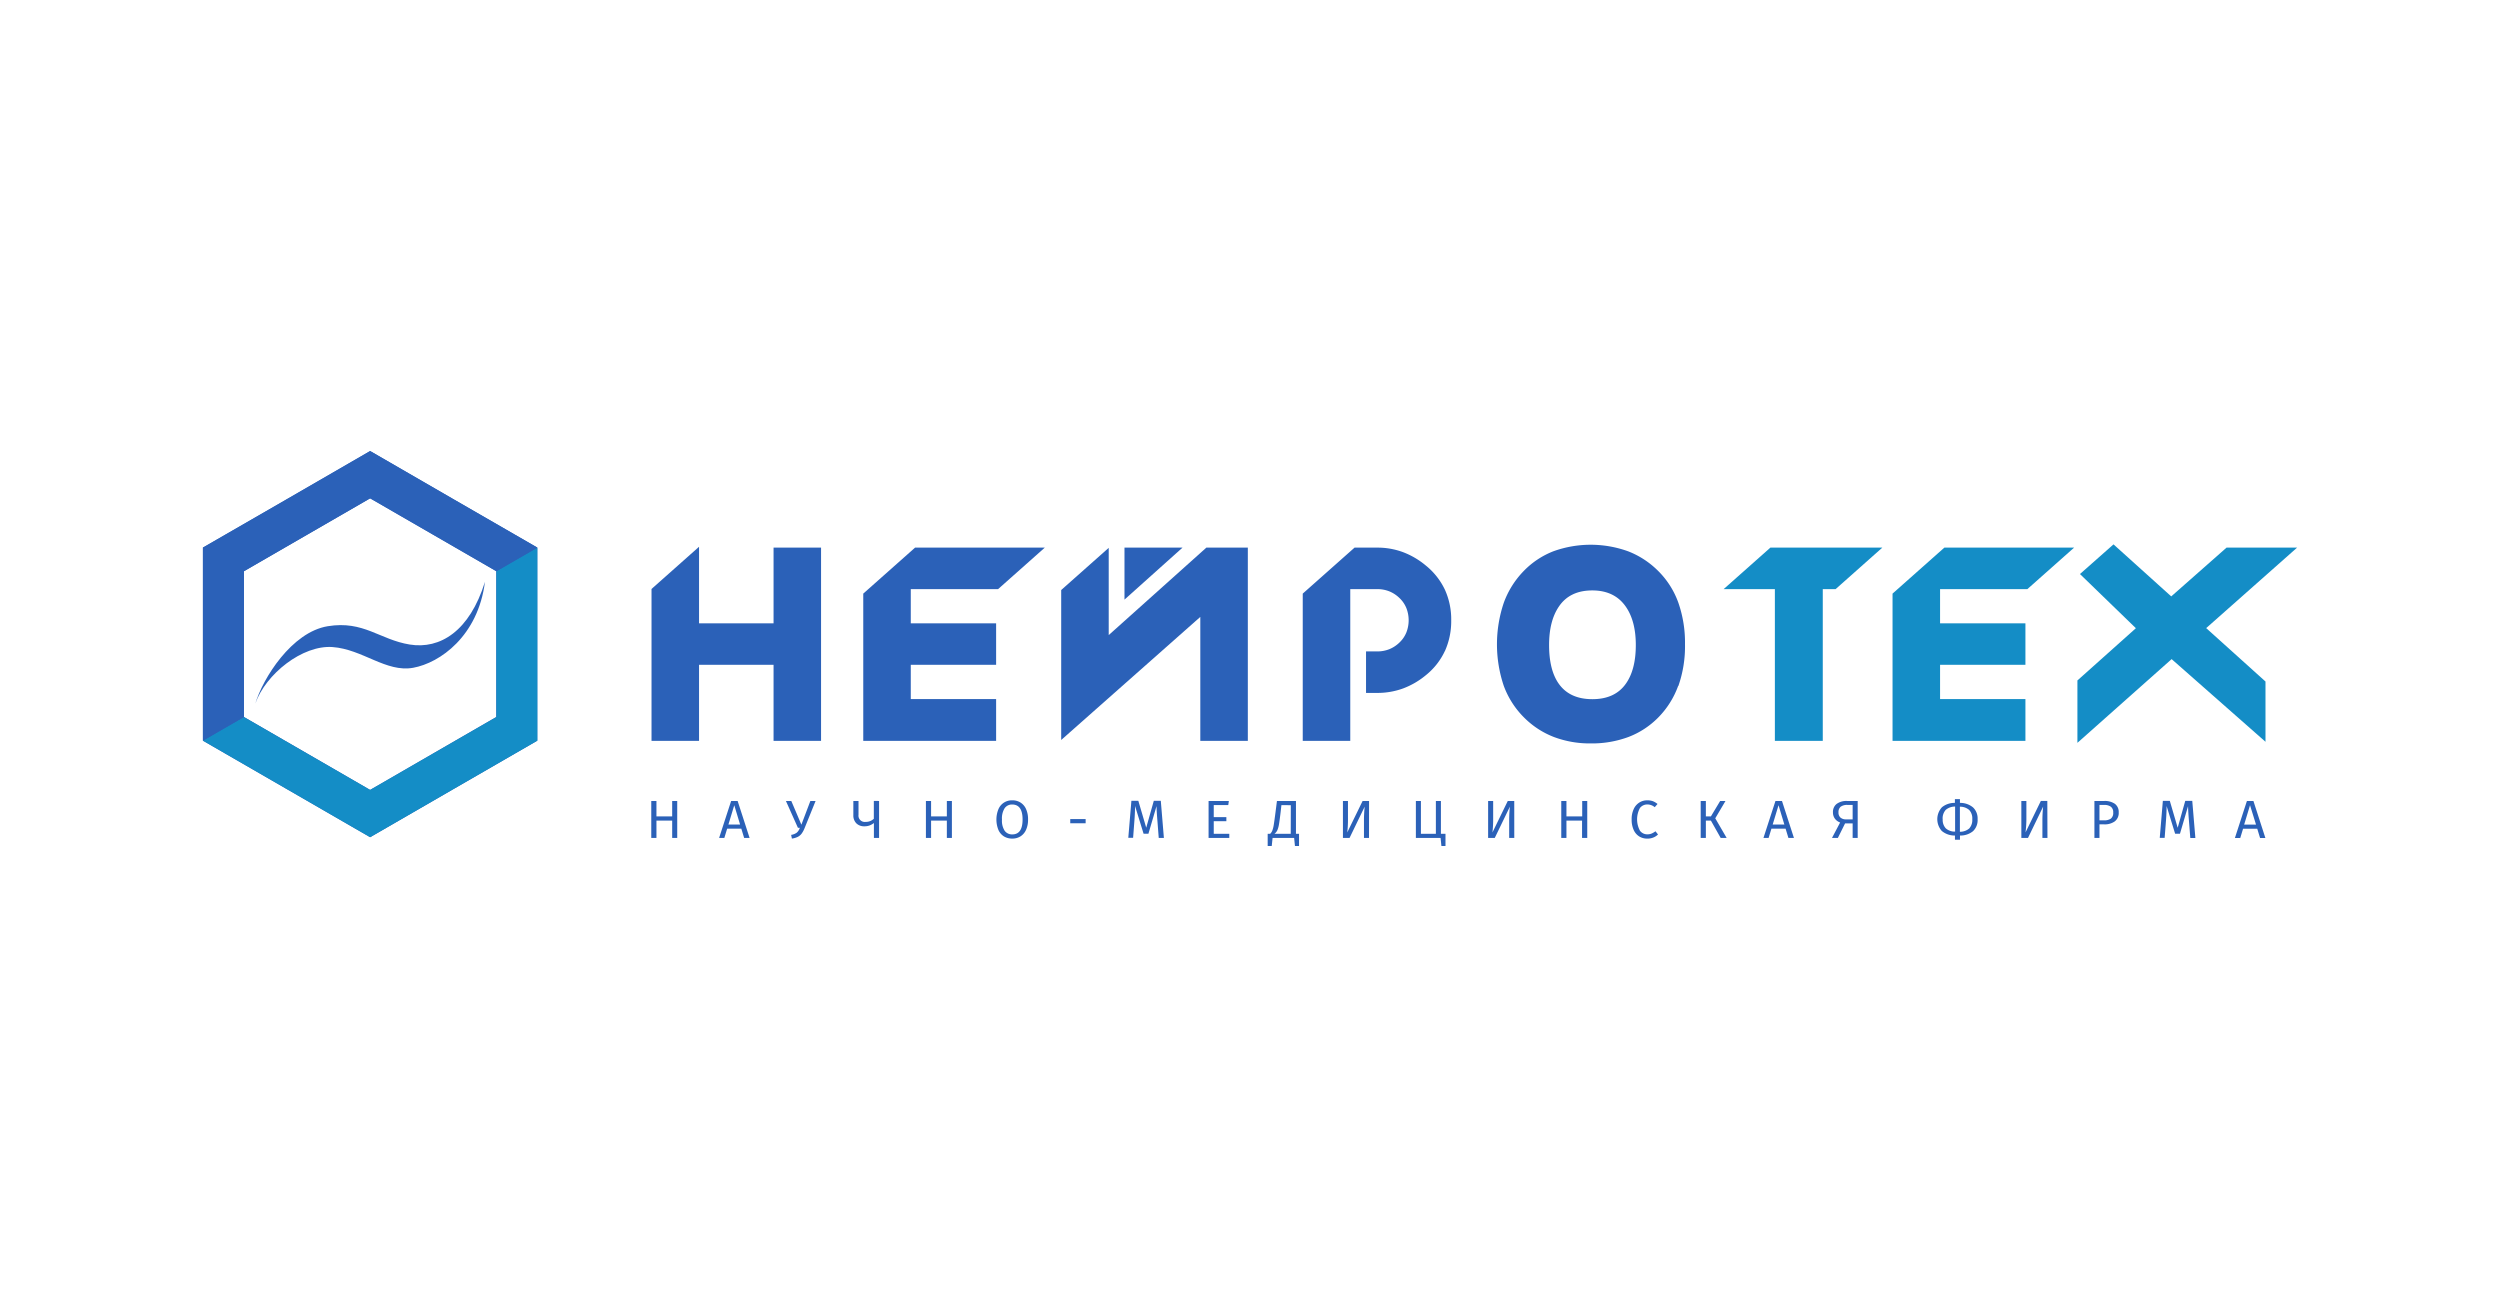
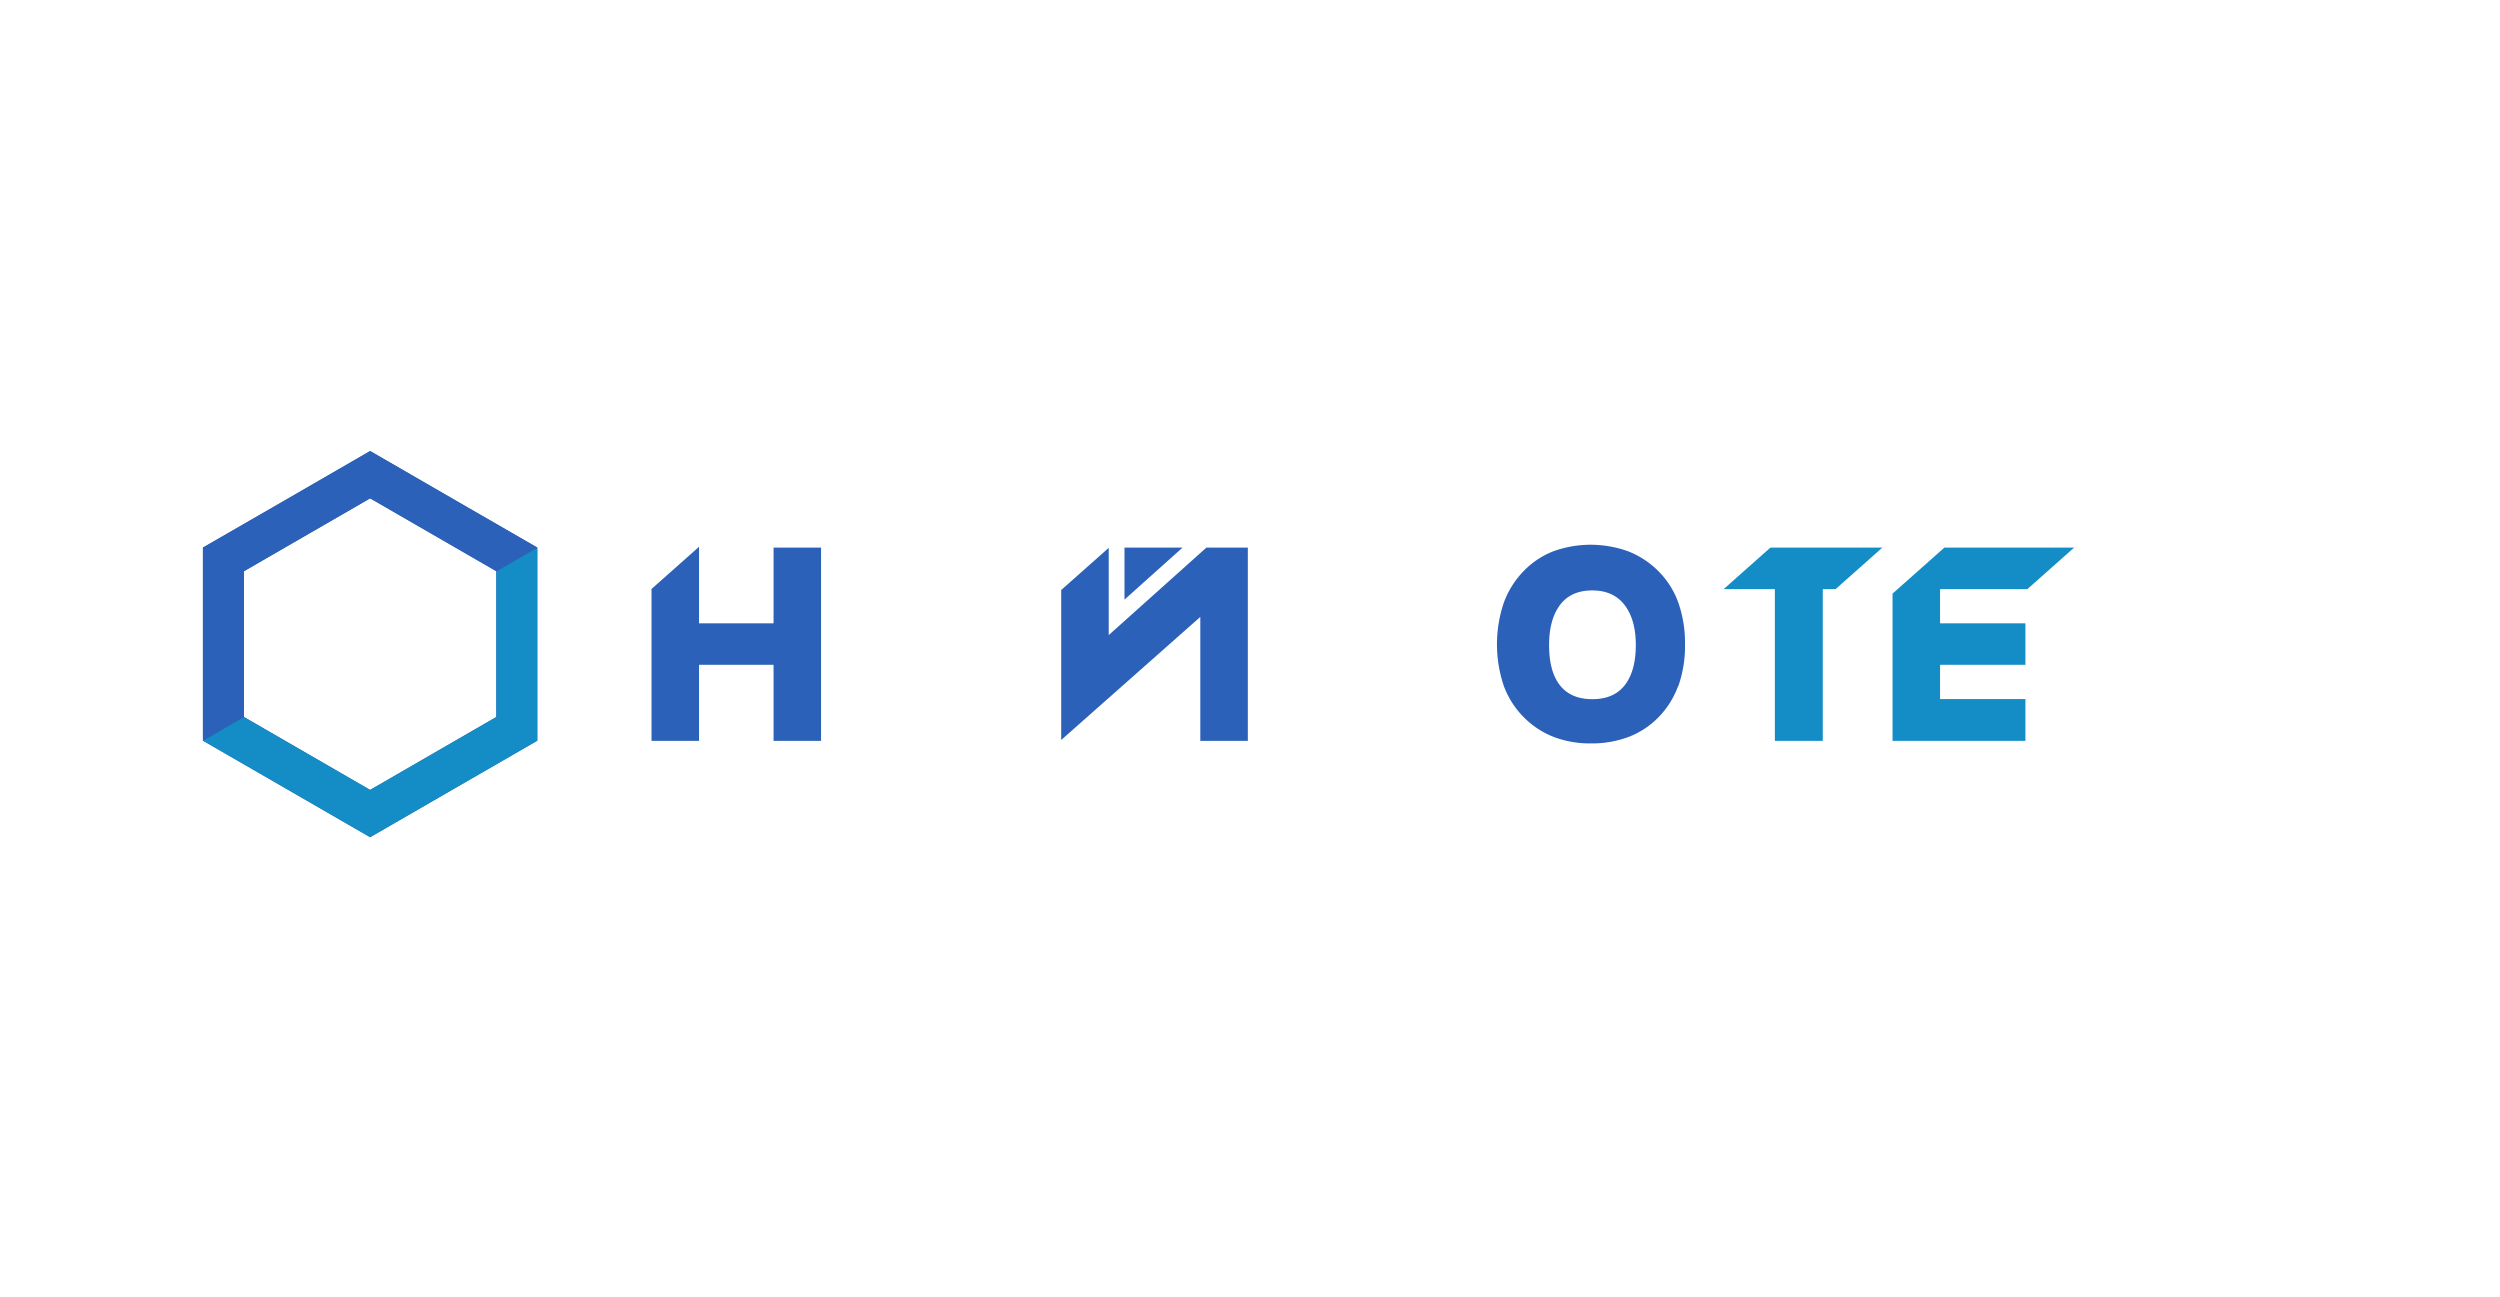
<svg xmlns="http://www.w3.org/2000/svg" id="Layer_1" data-name="Layer 1" viewBox="0 0 991.1 514.2">
  <defs>
    <style>.cls-1{fill:#fff;}.cls-2{fill:#148dc6;}.cls-2,.cls-3{fill-rule:evenodd;}.cls-3,.cls-4{fill:#2b61b8;}</style>
  </defs>
  <rect class="cls-1" width="991.1" height="514.2" />
  <g id="Слой_1">
    <g id="_2124649696016" data-name=" 2124649696016">
      <polygon class="cls-2" points="803.73 233.55 822.26 217.1 770.82 217.1 750.28 235.33 750.28 293.72 802.96 293.72 802.96 277.13 770.36 277.13 769.12 277.13 769.12 275.9 769.12 264.8 769.12 263.56 770.36 263.56 802.96 263.56 802.96 247.12 770.36 247.12 769.12 247.12 769.12 245.88 769.12 234.78 769.12 233.55 770.36 233.55 803.73 233.55" />
      <polygon class="cls-2" points="727.71 233.55 746.23 217.1 701.85 217.1 683.32 233.55 702.4 233.55 703.63 233.55 703.63 234.78 703.63 293.72 722.62 293.72 722.62 234.78 722.62 233.55 723.85 233.55 727.71 233.55" />
-       <polygon class="cls-2" points="875.66 248.09 910.66 217.1 882.69 217.1 861.59 235.71 860.77 236.43 859.95 235.7 837.88 215.81 824.58 227.57 845.8 248.13 846.75 249.04 845.76 249.93 823.57 269.76 823.57 294.49 860.1 262.03 860.92 261.3 861.74 262.02 898.13 294.07 898.13 270.18 875.65 249.93 874.62 249 875.66 248.09" />
-       <path class="cls-3" d="M572.84,258.06a28.91,28.91,0,0,0,2.48-12.18,28.45,28.45,0,0,0-2.51-12.11,27.32,27.32,0,0,0-7.55-9.56h0a31.35,31.35,0,0,0-9.11-5.34A29,29,0,0,0,546,217.1h-9l-20.54,18.23v58.39h18.84V233.55H546a12.8,12.8,0,0,1,4.74.87,12.49,12.49,0,0,1,4,2.6,11.4,11.4,0,0,1,2.78,4,13.27,13.27,0,0,1,0,9.76,11.4,11.4,0,0,1-2.78,4,12.49,12.49,0,0,1-4,2.6,12.8,12.8,0,0,1-4.74.87h-4.45l0,16.45H546a29.5,29.5,0,0,0,10.23-1.77,31.33,31.33,0,0,0,9.14-5.34h0a26.71,26.71,0,0,0,7.43-9.49Z" />
      <polygon class="cls-3" points="475.85 293.72 494.69 293.72 494.69 217.1 478.25 217.1 441.6 249.93 439.54 251.77 439.54 249.01 439.54 217.19 420.7 233.91 420.7 293.36 473.8 246.38 475.85 244.57 475.85 247.3 475.85 293.72" />
-       <polygon class="cls-3" points="395.68 233.55 414.2 217.1 362.77 217.1 342.23 235.33 342.23 293.72 394.9 293.72 394.9 277.13 362.31 277.13 361.07 277.13 361.07 275.9 361.07 264.8 361.07 263.56 362.31 263.56 394.9 263.56 394.9 247.12 362.31 247.12 361.07 247.12 361.07 245.88 361.07 234.78 361.07 233.55 362.31 233.55 395.68 233.55" />
      <polygon class="cls-3" points="306.67 293.72 325.5 293.72 325.5 217.1 306.67 217.1 306.67 245.88 306.67 247.12 305.43 247.12 278.36 247.12 277.13 247.12 277.13 245.88 277.13 216.76 258.29 233.49 258.29 293.72 277.13 293.72 277.13 264.8 277.13 263.56 278.36 263.56 305.43 263.56 306.67 263.56 306.67 264.8 306.67 293.72" />
-       <path class="cls-4" d="M266.48,332.2v-6.88h-6.24v6.88h-2.05V317.54h2.05v6.12h6.24v-6.12h2V332.2Zm28.53,0-1.12-3.68h-5.62l-1.12,3.68h-2.07l4.77-14.66h2.58l4.74,14.66Zm-6.24-5.32h4.63l-2.31-7.66-2.32,7.66ZM319,328.24a9.89,9.89,0,0,1-1.23,2.28,4.39,4.39,0,0,1-1.55,1.27,7.73,7.73,0,0,1-2.28.66l-.3-1.47a5.07,5.07,0,0,0,2.23-.88,4.13,4.13,0,0,0,1.21-1.92h-.75l-4.76-10.64h2.13l4,9.4,3.56-9.4h2.07Zm29.5-10.7V332.2h-2.05v-5.92a6.84,6.84,0,0,1-1.8,1,5.91,5.91,0,0,1-2,.3,4.29,4.29,0,0,1-3.17-1.19,4.41,4.41,0,0,1-1.18-3.22v-5.63h2.05V323a2.5,2.5,0,0,0,2.82,2.83,4.54,4.54,0,0,0,3.25-1.24v-7.08Zm26.87,14.66v-6.88h-6.25v6.88h-2.05V317.54h2.05v6.12h6.25v-6.12h2V332.2Zm25.92-14.92a6,6,0,0,1,3.28.88,5.75,5.75,0,0,1,2.2,2.59,9.69,9.69,0,0,1,.79,4.13,9.55,9.55,0,0,1-.79,4.08,5.83,5.83,0,0,1-2.2,2.6,6,6,0,0,1-3.28.89,6.17,6.17,0,0,1-3.29-.87,5.74,5.74,0,0,1-2.19-2.57,11,11,0,0,1,0-8.2,5.74,5.74,0,0,1,5.48-3.53Zm0,1.66a3.55,3.55,0,0,0-3,1.45,7.64,7.64,0,0,0-1.07,4.51,7.43,7.43,0,0,0,1.08,4.47,3.58,3.58,0,0,0,3,1.42q4.09,0,4.09-5.91T401.29,318.94Zm23,7.43v-1.66h6.1v1.66Zm37.08,5.83h-2l-.51-6.62q-.33-3.9-.37-6l-3.21,10.94h-1.92l-3.38-11q0,2.66-.28,6.15l-.49,6.47H447.3l1.23-14.66h2.75l3.13,10.66,3-10.66h2.78l1.22,14.66Zm25.8-14.66-.24,1.61h-5.75v4.79h5v1.62h-5v5h6.16v1.62h-8.21V317.54Zm27.82,13v4.85h-1.62l-.32-3.19h-8.55l-.33,3.19h-1.61v-4.85h1a3.51,3.51,0,0,0,.89-1.41,12.14,12.14,0,0,0,.54-2.26c.15-.95.39-2.64.7-5.08l.54-4.25h7.54v13Zm-3.26-11.34H508l-.3,2.68c-.26,2.18-.47,3.78-.64,4.78a10.18,10.18,0,0,1-.64,2.41,3.8,3.8,0,0,1-1.16,1.47h6.44Zm31,13h-2v-7.15c0-1.66.1-3.41.28-5.26l-6,12.41h-2.62V317.54h2v7.15a44.67,44.67,0,0,1-.28,5.32l6.08-12.47h2.56Zm28.59-1.66h1.73v4.85h-1.62l-.32-3.19h-9.8V317.54h2v13h5.93v-13h2v13Zm29,1.66H598.3v-7.15a51.48,51.48,0,0,1,.28-5.26l-6,12.41h-2.63V317.54h2v7.15a46.88,46.88,0,0,1-.28,5.32l6.07-12.47h2.57Zm26.87,0v-6.88H621v6.88h-2.05V317.54H621v6.12h6.25v-6.12h2V332.2ZM653,317.28a6.42,6.42,0,0,1,2.25.34,6.82,6.82,0,0,1,1.86,1.11L656,320a4.52,4.52,0,0,0-2.86-1.08,3.65,3.65,0,0,0-3,1.4,9.5,9.5,0,0,0,0,9,3.56,3.56,0,0,0,3,1.44,4.1,4.1,0,0,0,1.66-.32,8.76,8.76,0,0,0,1.5-.89l1,1.27a5.46,5.46,0,0,1-1.77,1.17,6,6,0,0,1-2.48.47,5.94,5.94,0,0,1-3.22-.88,5.77,5.77,0,0,1-2.19-2.6,9.69,9.69,0,0,1-.79-4.11,9.4,9.4,0,0,1,.82-4.12,5.92,5.92,0,0,1,2.22-2.59A5.78,5.78,0,0,1,653,317.28Zm31.05.26L680,324.41l4.52,7.79h-2.37l-3.88-6.88h-2v6.88h-2.05V317.54h2.05v6.12h2l3.67-6.12ZM709,332.2l-1.12-3.68h-5.62l-1.12,3.68H699.1l4.76-14.66h2.59l4.74,14.66Zm-6.24-5.32h4.63l-2.31-7.66-2.32,7.66Zm33.7-9.34V332.2h-2v-5.77h-3l-2.86,5.77h-2.33l3.23-6.13a4.4,4.4,0,0,1-2.12-1.58,4.18,4.18,0,0,1-.72-2.44,4,4,0,0,1,1.44-3.33,6.53,6.53,0,0,1,4.22-1.18Zm-2,7.29v-5.72h-2a4.25,4.25,0,0,0-2.76.72,2.75,2.75,0,0,0-.85,2.22,2.6,2.6,0,0,0,.8,2.08,3.18,3.18,0,0,0,2.17.7Zm49.54-.08a6,6,0,0,1-1.84,4.78,7.87,7.87,0,0,1-5.14,1.71v1.66h-2v-1.66a7.91,7.91,0,0,1-5.2-1.8,7,7,0,0,1,.06-9.43A7.87,7.87,0,0,1,775,318.3v-1.49h2v1.49a7.91,7.91,0,0,1,5.2,1.8A6,6,0,0,1,784,324.75Zm-13.83,0a4.89,4.89,0,0,0,1.22,3.64,5.4,5.4,0,0,0,3.69,1.3v-9.94a5.61,5.61,0,0,0-3.71,1.32A5,5,0,0,0,770.15,324.79Zm6.81,5a5.61,5.61,0,0,0,3.71-1.32,5,5,0,0,0,1.2-3.68,4.89,4.89,0,0,0-1.22-3.64,5.45,5.45,0,0,0-3.69-1.3v9.94Zm34.71,2.45h-2v-7.15c0-1.66.1-3.41.28-5.26l-6,12.41h-2.63V317.54h2v7.15A44.67,44.67,0,0,1,803,330l6.07-12.47h2.57Zm22.47-14.66a7,7,0,0,1,4.27,1.13,4,4,0,0,1,1.51,3.4,4.16,4.16,0,0,1-1.58,3.57,6.81,6.81,0,0,1-4.17,1.17h-1.88v5.39h-2V317.54Zm-.06,7.68a4.61,4.61,0,0,0,2.72-.68,2.83,2.83,0,0,0,.94-2.45,2.66,2.66,0,0,0-.94-2.28,4.37,4.37,0,0,0-2.68-.7h-1.83v6.11Zm36.22,7h-2l-.52-6.62q-.33-3.9-.37-6l-3.21,10.94h-1.91l-3.38-11c0,1.77-.1,3.82-.28,6.15l-.5,6.47h-1.94l1.23-14.66h2.76l3.12,10.66,3-10.66h2.78l1.23,14.66Zm25.66,0-1.12-3.68h-5.62l-1.12,3.68H886l4.76-14.66h2.59l4.74,14.66Zm-6.24-5.32h4.63L892,319.22l-2.32,7.66Z" />
      <polygon class="cls-3" points="468.8 217.1 445.79 237.71 445.79 217.1 468.8 217.1" />
      <path class="cls-3" d="M665.35,272A47.43,47.43,0,0,0,668,255.41a47.94,47.94,0,0,0-2.64-16.49,33.69,33.69,0,0,0-7.86-12.44,34.52,34.52,0,0,0-11.94-7.88,43.61,43.61,0,0,0-29.72-.06,33.18,33.18,0,0,0-11.67,7.72,35.31,35.31,0,0,0-8,12.68,51.5,51.5,0,0,0,0,33,34.5,34.5,0,0,0,8.13,12.61,33.94,33.94,0,0,0,11.71,7.62,40.24,40.24,0,0,0,14.64,2.55,41.45,41.45,0,0,0,14.93-2.55,33.1,33.1,0,0,0,11.7-7.61,34.61,34.61,0,0,0,8-12.61ZM648.5,255.7q0-9.39-3.89-15.08-4.47-6.56-13.39-6.55T618,240.47q-3.88,5.7-3.88,15.23,0,9.81,3.74,15.22,4.32,6.25,13.39,6.26t13.39-6.26Q648.5,265.37,648.5,255.7Z" />
-       <path class="cls-3" d="M101.21,278.94c3-10.05,14.44-28.34,28.71-30.68s20.56,5.32,32.52,7.26,23.71-5.19,29.82-24.87c-2.73,21.5-17.8,32.16-28.49,34.09s-20-7.34-31.93-8.22S105.31,267.23,101.21,278.94Z" />
      <path class="cls-3" d="M146.73,178.81,179.88,198,213,217.08v76.55l-33.14,19.13L146.73,331.9l-33.14-19.14L80.44,293.63V217.08L113.59,198Zm0,18.74,25,14.45,25,14.45v57.8l-25,14.45-25,14.46-25-14.46-25-14.45v-57.8l25-14.45Z" />
      <polygon class="cls-2" points="213.02 217.1 213.02 255.35 213.02 293.63 179.88 312.76 146.73 331.9 113.59 312.76 80.45 293.63 96.69 284.26 121.7 298.7 146.73 313.15 171.76 298.7 196.79 284.25 196.79 255.35 196.79 226.47 213.02 217.1" />
      <polygon class="cls-3" points="80.45 293.61 80.45 255.35 80.45 217.08 113.6 197.95 146.74 178.81 179.89 197.95 213.02 217.08 196.79 226.45 171.77 212 146.74 197.56 121.72 212 96.69 226.46 96.69 255.35 96.69 284.24 80.45 293.61" />
    </g>
  </g>
</svg>